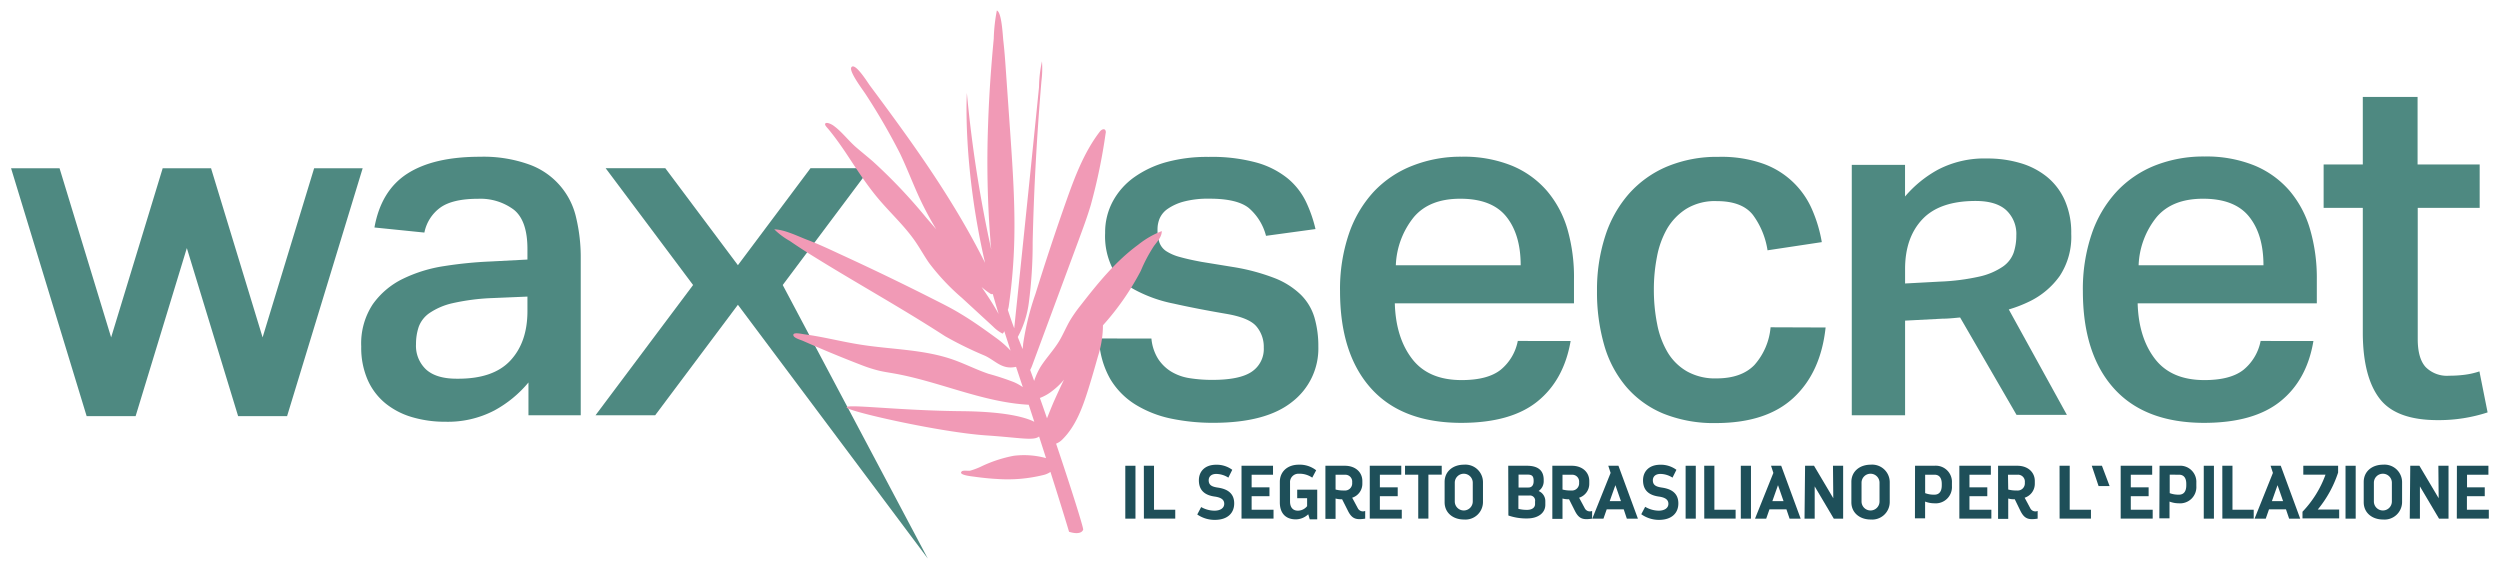
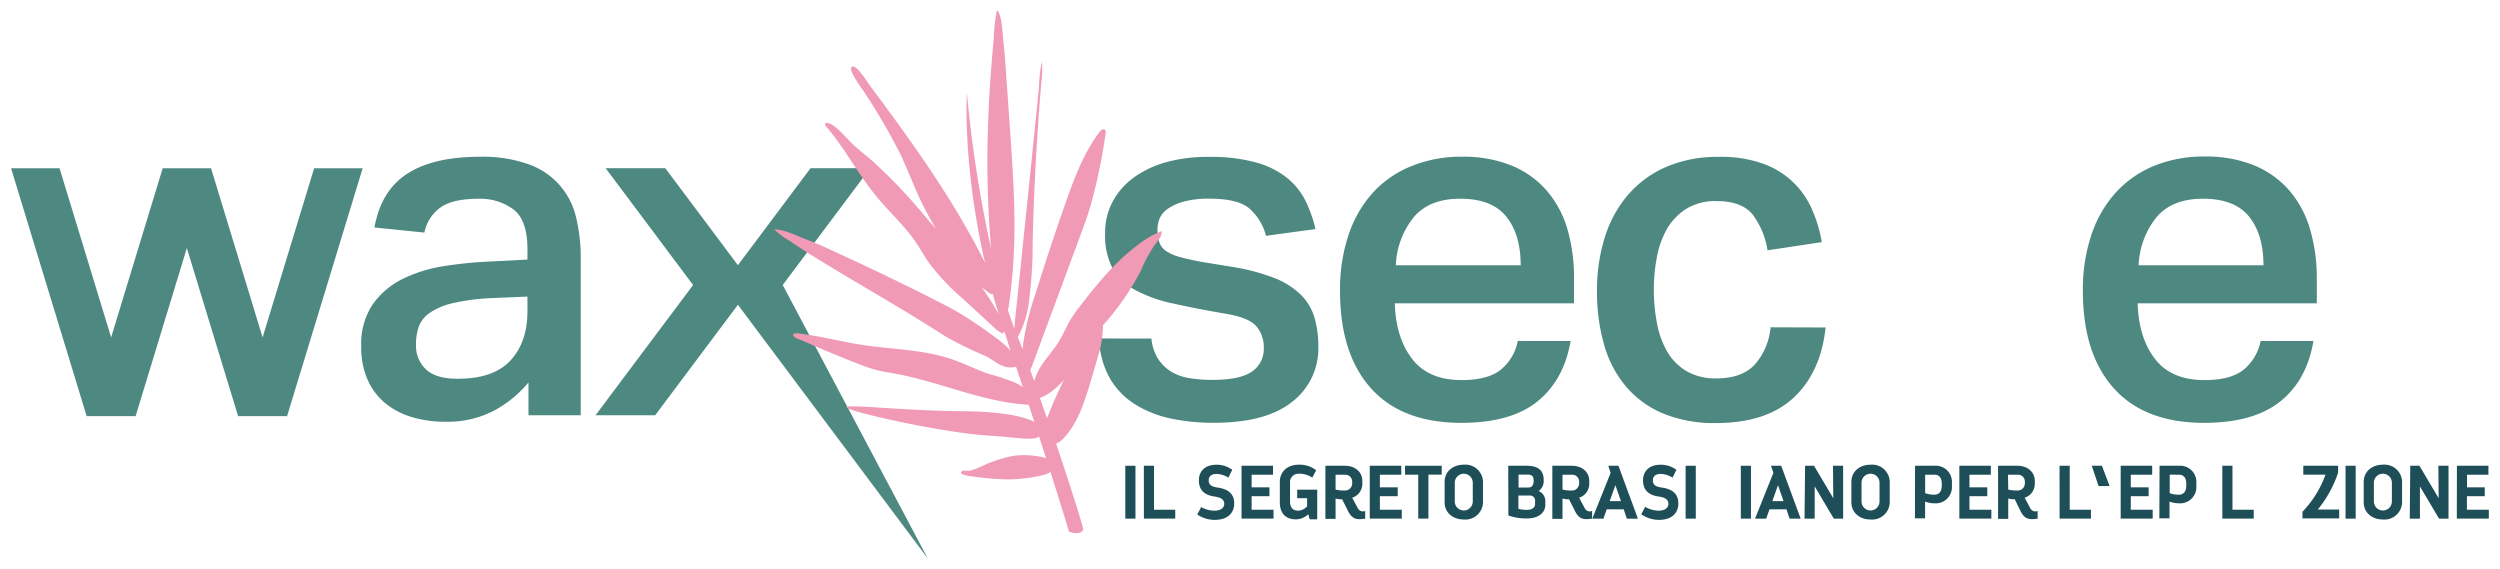
<svg xmlns="http://www.w3.org/2000/svg" id="Livello_1" data-name="Livello 1" width="492" height="112" viewBox="0 0 492 112">
  <defs>
    <style>.cls-1{fill:#4e8981;}.cls-2{fill:#f19ab6;}.cls-3{fill:#1e4f59;}</style>
  </defs>
  <title>Logo</title>
  <path class="cls-1" d="M226.6,66.63a9.08,9.08,0,0,0,1.32,4,8.21,8.21,0,0,0,2.6,2.52,9.93,9.93,0,0,0,3.64,1.28,28.11,28.11,0,0,0,4.44.33q5.39,0,7.75-1.61a5.38,5.38,0,0,0,2.36-4.75,6.21,6.21,0,0,0-1.46-4.18q-1.46-1.71-6-2.47-5.84-1-10.27-2a27.25,27.25,0,0,1-7.44-2.61A11.39,11.39,0,0,1,219,52.92a14.12,14.12,0,0,1-1.51-7.07A12.87,12.87,0,0,1,219,39.63a14,14,0,0,1,4.21-4.75,20.16,20.16,0,0,1,6.43-3,30.3,30.3,0,0,1,8.18-1A33.3,33.3,0,0,1,247.3,32a17,17,0,0,1,6.14,3.13A13.7,13.7,0,0,1,257,39.67a26.28,26.28,0,0,1,1.89,5.41l-9.74,1.33a10.71,10.71,0,0,0-3.43-5.51q-2.31-1.8-7.67-1.8a18.79,18.79,0,0,0-5.08.57,10.17,10.17,0,0,0-3.15,1.42,4.48,4.48,0,0,0-1.6,1.9,5.53,5.53,0,0,0-.42,2.09,7.9,7.9,0,0,0,.38,2.66,3.42,3.42,0,0,0,1.37,1.71,9.45,9.45,0,0,0,2.69,1.14q1.7.48,4.25.95l6.14,1a40.41,40.41,0,0,1,8.18,2.18A15.5,15.5,0,0,1,256,58a10.55,10.55,0,0,1,2.69,4.51,20.1,20.1,0,0,1,.76,5.7,13.25,13.25,0,0,1-5.15,10.87q-5.15,4.13-15.55,4.13a40.53,40.53,0,0,1-8.18-.81,21.91,21.91,0,0,1-7-2.71,14.94,14.94,0,0,1-5.06-5.08,17.17,17.17,0,0,1-2.22-8Z" />
  <path class="cls-1" d="M104,75.27a22.9,22.9,0,0,1-6.71,5.51A19.75,19.75,0,0,1,87.64,83a22.75,22.75,0,0,1-6.52-.9,15,15,0,0,1-5.25-2.71,12.46,12.46,0,0,1-3.5-4.6,15.78,15.78,0,0,1-1.28-6.6,14,14,0,0,1,2.27-8.31,15.66,15.66,0,0,1,5.91-5,28.16,28.16,0,0,1,8.18-2.52,80.47,80.47,0,0,1,9.07-.9l7.28-.38V49q0-5.6-2.69-7.74a11,11,0,0,0-7-2.14q-5,0-7.42,1.71a8,8,0,0,0-3.17,4.94l-9.83-1Q75,37.49,80.17,34.17t14.27-3.32a26.54,26.54,0,0,1,9.69,1.52,14.46,14.46,0,0,1,9.26,10.49,33.64,33.64,0,0,1,.9,8V81.72H104ZM96.9,58.66a42.82,42.82,0,0,0-7.8,1,13.34,13.34,0,0,0-4.58,1.95,5.66,5.66,0,0,0-2.13,2.75,10.63,10.63,0,0,0-.52,3.37,6.37,6.37,0,0,0,2,5q2,1.8,6,1.8Q97,74.61,100.4,71t3.4-9.78V58.37Z" />
  <path class="cls-1" d="M309.1,67.11Q307.77,74.8,302.57,79t-14.93,4.22q-11.72,0-17.82-6.79t-6.1-19.13A33.71,33.71,0,0,1,265.47,46a23.29,23.29,0,0,1,4.92-8.31A20.86,20.86,0,0,1,278,32.6a25.89,25.89,0,0,1,9.69-1.76,25.17,25.17,0,0,1,9.83,1.76,18.42,18.42,0,0,1,6.9,4.94,20.48,20.48,0,0,1,4.06,7.59A34.17,34.17,0,0,1,309.76,55V59.7H274.5q.19,6.74,3.4,10.92t9.74,4.18q5.1,0,7.66-2a9.7,9.7,0,0,0,3.4-5.7Zm-9.83-14.9q0-6.07-2.84-9.59t-9.07-3.51q-6,0-9.07,3.56a16,16,0,0,0-3.59,9.54Z" />
  <path class="cls-1" d="M455.28,67.11Q454,74.8,448.76,79t-14.93,4.22q-11.72,0-17.82-6.79t-6.1-19.13A33.71,33.71,0,0,1,411.66,46a23.3,23.3,0,0,1,4.91-8.31,20.88,20.88,0,0,1,7.56-5.13,25.9,25.9,0,0,1,9.69-1.76,25.18,25.18,0,0,1,9.83,1.76,18.42,18.42,0,0,1,6.9,4.94,20.51,20.51,0,0,1,4.06,7.59A34.17,34.17,0,0,1,455.95,55V59.7H420.69q.19,6.74,3.4,10.92t9.74,4.18q5.1,0,7.66-2a9.69,9.69,0,0,0,3.4-5.7Zm-9.83-14.9q0-6.07-2.84-9.59t-9.07-3.51q-6,0-9.07,3.56a16,16,0,0,0-3.59,9.54Z" />
-   <path class="cls-1" d="M457.29,40.91V32.37H465V19.08h10.78V32.37H488v8.54H475.81V66.73q0,3.8,1.56,5.51A5.9,5.9,0,0,0,482,73.94a23.72,23.72,0,0,0,3.07-.19,15.16,15.16,0,0,0,2.88-.66l1.61,8.07a30.82,30.82,0,0,1-9.83,1.52q-8.17,0-11.41-4.22T465,65.78V40.91Z" />
  <path class="cls-1" d="M359.28,64.45q-.95,8.83-6.29,13.81t-15.26,5a26.54,26.54,0,0,1-10.35-1.85,19.38,19.38,0,0,1-7.32-5.27,22,22,0,0,1-4.35-8.21,37.59,37.59,0,0,1-1.42-10.68,34.32,34.32,0,0,1,1.61-10.77,23.44,23.44,0,0,1,4.68-8.35,20.85,20.85,0,0,1,7.51-5.36,25.54,25.54,0,0,1,10.11-1.9A24.69,24.69,0,0,1,347,32.22a16.51,16.51,0,0,1,9.64,9.07,27.48,27.48,0,0,1,1.89,6.36l-10.68,1.61A15.74,15.74,0,0,0,345,42.33q-2.13-2.75-7.14-2.75a10.81,10.81,0,0,0-6,1.52A11.59,11.59,0,0,0,328.09,45a17.62,17.62,0,0,0-2,5.55,33,33,0,0,0-.61,6.36,34.44,34.44,0,0,0,.66,6.93,17.21,17.21,0,0,0,2.08,5.55,10.61,10.61,0,0,0,3.78,3.7,11.27,11.27,0,0,0,5.77,1.38q4.91,0,7.47-2.61a12.82,12.82,0,0,0,3.21-7.45Z" />
  <polygon class="cls-1" points="61.82 33.12 51.68 66.4 41.55 33.17 41.56 33.12 41.53 33.12 32.01 33.12 31.99 33.12 32 33.17 21.87 66.4 11.72 33.12 2.18 33.12 17.05 81.89 17.14 81.89 26.59 81.89 26.69 81.89 36.77 48.82 46.86 81.89 46.95 81.89 56.4 81.89 56.5 81.89 71.37 33.12 61.82 33.12" />
  <polygon class="cls-1" points="182.59 109.92 154.04 56.09 171.25 33.1 159.51 33.1 146.53 50.44 145.22 52.19 143.91 50.44 130.93 33.1 119.19 33.1 136.4 56.09 117.2 81.72 128.94 81.72 143.91 61.73 145.22 59.98 146.53 61.73 182.59 109.92" />
-   <path class="cls-1" d="M399.45,59.3a15.66,15.66,0,0,0,5.91-5A14,14,0,0,0,407.62,46a15.79,15.79,0,0,0-1.28-6.6,12.47,12.47,0,0,0-3.5-4.6,15,15,0,0,0-5.25-2.71,22.75,22.75,0,0,0-6.52-.9,19.75,19.75,0,0,0-9.64,2.18,22.93,22.93,0,0,0-6.52,5.3V32.44H364.43V81.72h10.49V63.1l7.28-.38c1.18,0,2.36-.13,3.55-.24l11.1,19.16h9.91L395.33,60.9A26,26,0,0,0,399.45,59.3Zm-24.53-3.51V52.94q0-6.17,3.4-9.78t10.49-3.61q4,0,6,1.8a6.37,6.37,0,0,1,2,5,10.65,10.65,0,0,1-.52,3.37,5.66,5.66,0,0,1-2.13,2.75,13.34,13.34,0,0,1-4.58,1.95,42.82,42.82,0,0,1-7.8,1Z" />
  <path class="cls-2" d="M224,48.16c-4.44,3.25-7.95,7.59-11.33,11.93a28.41,28.41,0,0,0-2,2.83c-.83,1.38-1.42,2.88-2.25,4.25-1.09,1.79-2.57,3.32-3.68,5.09a14.46,14.46,0,0,0-1.22,2.7l-.78-2.16a6.72,6.72,0,0,0,.44-1l9.1-24.55c.84-2.28,1.69-4.55,2.38-6.88a112.35,112.35,0,0,0,2.93-14.14.79.79,0,0,0-.09-.66c-.3-.33-.83,0-1.1.39-3.09,4.06-4.91,8.93-6.61,13.74-2.12,6-4.1,12-6,18.11a53.9,53.9,0,0,0-2.44,9.89c0,.32-.07.66-.11,1-.3-.76-.58-1.47-.84-2.11l-.1-.27a19.35,19.35,0,0,0,2.17-6.73,89.75,89.75,0,0,0,.76-12c.24-10.55.84-21.08,1.72-31.59a19.66,19.66,0,0,0,.11-3.94,25.27,25.27,0,0,0-.58,5.08l-.56,5.53-1.12,11q-1.13,11-2.27,22l-.65,6.22-.28,2.72c-.43-1.14-.85-2.36-1.26-3.63a3,3,0,0,0,.18-.69,111,111,0,0,0,1.09-13c.17-6.89-.29-13.78-.76-20.66L198,14.51c-.15-2.15-.29-4.3-.54-6.44-.12-1-.31-5.68-1.28-6a33.42,33.42,0,0,0-.61,5.55q-.27,2.83-.49,5.67-.44,5.67-.63,11.36a198.73,198.73,0,0,0,.47,22.7c0,.59.11,1.18.16,1.77a251.53,251.53,0,0,1-4.8-30.83s-.88,14.11,3.58,33.45l-.08-.17c-2.21-4.41-4.67-8.7-7.29-12.88-4.72-7.54-10-14.74-15.29-21.85-.43-.57-2.93-4.65-3.65-3.6-.55.81,2.4,4.63,2.88,5.41a126,126,0,0,1,6.69,11.55c1.37,2.86,2.49,5.83,3.81,8.7a64.59,64.59,0,0,0,3.32,6.22l-2-2.32a104.53,104.53,0,0,0-10.43-11c-1.09-.95-2.22-1.85-3.31-2.79-1.54-1.32-2.91-3.19-4.56-4.34-.26-.18-1.15-.65-1.48-.41s.27.81.54,1.13c1.19,1.43,2.26,2.94,3.31,4.48,2,3,3.94,6.09,6.25,8.89,2.47,3,5.39,5.6,7.58,8.79.95,1.38,1.75,2.86,2.72,4.24a43.8,43.8,0,0,0,6.43,6.83l6.14,5.65a7.45,7.45,0,0,0,1.87,1.39,1.12,1.12,0,0,0,.33-.49h0L198.88,69a19.93,19.93,0,0,0-2.85-2.5c-2.3-1.67-4.61-3.34-7.06-4.79-1.63-1-3.32-1.84-5-2.69q-9.31-4.72-18.8-9.07c-2.14-1-4.29-2-6.48-2.82-1.89-.74-4.3-1.94-6.32-2a14.4,14.4,0,0,0,3.06,2.29q1.83,1.26,3.72,2.45C168.2,55.54,177,60.34,186,66.17A72.32,72.32,0,0,0,193.82,70c2.14,1,3.37,2.81,6.14,2.19l1.33,4a9.38,9.38,0,0,0-1.79-1,51.65,51.65,0,0,0-4.94-1.62c-2.36-.79-4.58-1.94-6.93-2.77-5.88-2.08-12.26-2-18.42-3-3.63-.57-7.2-1.52-10.85-2-.43-.05-2-.44-2.21,0-.24.65,1.41,1.08,1.77,1.24q2.73,1.2,5.48,2.35,3.11,1.29,6.25,2.5a27.64,27.64,0,0,0,3.1,1c1,.26,2.06.41,3.09.59,8.95,1.57,17.42,5.65,26.49,6.17h.12l1.1,3.36c-1.84-.93-5.79-2-14.22-2.09-12.55-.11-23-1.5-22.71-.72s18.47,4.89,27.48,5.49c6.67.45,9.32,1.1,10.39.21l1.37,4.26-.37-.1a16.45,16.45,0,0,0-6-.36,26.07,26.07,0,0,0-6.17,2,13.69,13.69,0,0,1-2.4.93c-.35.07-1.35-.11-1.62.12-.88.74,2,1,2.48,1.07,1.52.21,3,.37,4.58.45a29.25,29.25,0,0,0,8.9-.77,4,4,0,0,0,1.47-.63c2.47,7.76,3.66,11.78,3.66,11.78s2.27.82,2.78-.41c.11-.27-2.36-8.12-5.33-16.93a3.5,3.5,0,0,0,1.2-.79c2.68-2.63,4-6.31,5.13-9.9.67-2.14,1.29-4.29,1.89-6.44a20.34,20.34,0,0,0,1-6.16,52,52,0,0,0,7.46-10.74,29.46,29.46,0,0,1,2.59-4.88c.67-.9,1.54-1.8,1.53-2.92A17.61,17.61,0,0,0,224,48.16ZM207.22,76.83a13.13,13.13,0,0,0,2.18-2.12c-.69,1.42-1.35,2.86-2,4.31-.47,1.09-.91,2.2-1.35,3.3-.47-1.36-.94-2.71-1.4-4A9.25,9.25,0,0,0,207.22,76.83ZM195,57.86a.62.62,0,0,0,.38,0c.36,1.29.75,2.6,1.15,3.93-1-1.82-2.16-3.58-3.35-5.3A15.32,15.32,0,0,0,195,57.86Z" />
  <path class="cls-3" d="M221.46,91.66h2v10.41h-2Z" />
-   <path class="cls-3" d="M225.11,91.66h2v8.65h4.18v1.75h-6.17Z" />
+   <path class="cls-3" d="M225.11,91.66h2v8.65h4.18v1.75h-6.17" />
  <path class="cls-3" d="M239,100.5c1.22,0,1.93-.55,1.93-1.35s-.59-1.25-1.9-1.43c-1.77-.25-3.09-1.09-3.09-3.2,0-1.77,1.22-3.06,3.39-3.06a5.15,5.15,0,0,1,3.18,1L241.74,94a4.48,4.48,0,0,0-2.38-.73c-1,0-1.49.55-1.49,1.25,0,1,.71,1.28,1.81,1.44,1.62.24,3.21.94,3.21,3.11,0,1.84-1.23,3.24-3.82,3.24a6,6,0,0,1-3.45-1.06l.77-1.46A5.36,5.36,0,0,0,239,100.5Z" />
  <path class="cls-3" d="M244.33,91.66h6.2v1.77h-4.21v2.48h3.51v1.74h-3.51v2.66h4.31v1.75h-6.3Z" />
  <path class="cls-3" d="M255.59,91.45a5.24,5.24,0,0,1,3.43,1.1L258.25,94a4.42,4.42,0,0,0-2.66-.77A1.65,1.65,0,0,0,253.88,95v3.69c0,1.17.57,1.81,1.55,1.81a2.34,2.34,0,0,0,1.81-.89V98.05h-1.95V96.37h3.94v5.84h-1.47l-.3-1a3.59,3.59,0,0,1-2.44,1c-2.05,0-3.15-1.26-3.15-3.34V94.84C251.87,92.78,253.42,91.45,255.59,91.45Z" />
  <path class="cls-3" d="M264.13,98.26a4.52,4.52,0,0,1-1.29-.15v4h-2V91.66h3.82c2.13,0,3.45,1.31,3.45,3v.52a2.87,2.87,0,0,1-2,2.77l1.13,2.11a1.13,1.13,0,0,0,1.43.49v1.52c-1.71.25-2.57.13-3.4-1.55Zm-1.29-1.92a6.23,6.23,0,0,0,1.72.19,1.41,1.41,0,0,0,1.55-1.5V94.9a1.35,1.35,0,0,0-1.44-1.47h-1.83Z" />
  <path class="cls-3" d="M269.57,91.66h6.2v1.77h-4.21v2.48h3.51v1.74h-3.51v2.66h4.31v1.75h-6.3Z" />
  <path class="cls-3" d="M279.11,93.42h-2.6V91.66h7.22v1.75h-2.62v8.65h-2Z" />
  <path class="cls-3" d="M284.3,94.84c0-2.1,1.69-3.39,3.79-3.39a3.46,3.46,0,0,1,3.76,3.39v4a3.46,3.46,0,0,1-3.76,3.4c-2.1,0-3.79-1.29-3.79-3.4Zm2,3.85a1.77,1.77,0,1,0,3.54,0V95a1.77,1.77,0,1,0-3.54,0Z" />
  <path class="cls-3" d="M296.82,91.66h3.67c2.16,0,3.31.89,3.31,2.77v.37a2.32,2.32,0,0,1-1,1.83,2.16,2.16,0,0,1,1.32,2v.71c0,1.56-1.35,2.69-3.58,2.69a10.68,10.68,0,0,1-3.69-.58Zm4,4.28c.58,0,1-.4,1-1.23v-.09c0-1-.39-1.22-1.25-1.22h-1.72v2.54Zm-.28,4.4c1,0,1.56-.48,1.56-1.13v-.52A1,1,0,0,0,301,97.52h-2.18v2.62A6.59,6.59,0,0,0,300.53,100.34Z" />
  <path class="cls-3" d="M308.79,98.26a4.53,4.53,0,0,1-1.29-.15v4h-2V91.66h3.82c2.13,0,3.45,1.31,3.45,3v.52a2.87,2.87,0,0,1-2,2.77l1.13,2.11a1.12,1.12,0,0,0,1.43.49v1.52c-1.71.25-2.57.13-3.4-1.55Zm-1.29-1.92a6.24,6.24,0,0,0,1.72.19,1.41,1.41,0,0,0,1.55-1.5V94.9a1.35,1.35,0,0,0-1.44-1.47h-1.83Z" />
  <path class="cls-3" d="M319.55,100.24H316.2l-.64,1.83h-2.2l3.61-9-.46-1.41h2l3.83,10.41h-2.18Zm-2.76-1.62H319l-1.09-3.14Z" />
  <path class="cls-3" d="M326.41,100.5c1.22,0,1.93-.55,1.93-1.35s-.6-1.25-1.9-1.43c-1.77-.25-3.09-1.09-3.09-3.2,0-1.77,1.22-3.06,3.39-3.06a5.15,5.15,0,0,1,3.18,1L329.15,94a4.47,4.47,0,0,0-2.38-.73c-1,0-1.49.55-1.49,1.25,0,1,.71,1.28,1.81,1.44,1.62.24,3.21.94,3.21,3.11,0,1.84-1.23,3.24-3.82,3.24A6,6,0,0,1,323,101.2l.77-1.46A5.36,5.36,0,0,0,326.41,100.5Z" />
  <path class="cls-3" d="M331.73,91.66h2v10.41h-2Z" />
-   <path class="cls-3" d="M335.39,91.66h2v8.65h4.18v1.75h-6.17Z" />
  <path class="cls-3" d="M342.59,91.66h2v10.41h-2Z" />
  <path class="cls-3" d="M351.57,100.24h-3.34l-.64,1.83h-2.2l3.61-9-.46-1.41h2l3.83,10.41h-2.18Zm-2.77-1.62H351l-1.09-3.14Z" />
  <path class="cls-3" d="M355.24,91.66H357l3.79,6.39-.06-6.39h2v10.41h-1.84l-3.76-6.35,0,6.35h-2Z" />
  <path class="cls-3" d="M364.35,94.84c0-2.1,1.69-3.39,3.79-3.39a3.46,3.46,0,0,1,3.76,3.39v4a3.46,3.46,0,0,1-3.76,3.4c-2.1,0-3.79-1.29-3.79-3.4Zm2,3.85a1.77,1.77,0,1,0,3.54,0V95a1.77,1.77,0,1,0-3.54,0Z" />
  <path class="cls-3" d="M376.88,91.66h3.82A3.18,3.18,0,0,1,384.14,95v.65a3.2,3.2,0,0,1-3.45,3.4,5.18,5.18,0,0,1-1.83-.34v3.3h-2Zm3.82,5.69c.94,0,1.44-.64,1.44-1.83v-.3c0-1.19-.51-1.8-1.44-1.8h-1.83v3.63A4.82,4.82,0,0,0,380.7,97.35Z" />
  <path class="cls-3" d="M385.6,91.66h6.2v1.77h-4.21v2.48h3.51v1.74h-3.51v2.66h4.31v1.75h-6.3Z" />
  <path class="cls-3" d="M396.51,98.26a4.52,4.52,0,0,1-1.29-.15v4h-2V91.66H397c2.13,0,3.45,1.31,3.45,3v.52a2.87,2.87,0,0,1-2,2.77l1.13,2.11a1.12,1.12,0,0,0,1.43.49v1.52c-1.71.25-2.57.13-3.4-1.55Zm-1.29-1.92a6.24,6.24,0,0,0,1.72.19,1.41,1.41,0,0,0,1.55-1.5V94.9A1.35,1.35,0,0,0,397,93.43h-1.83Z" />
  <path class="cls-3" d="M405.32,91.66h2v8.65h4.18v1.75h-6.17Z" />
  <path class="cls-3" d="M411.66,91.66h2l1.51,4H413Z" />
  <path class="cls-3" d="M417.35,91.66h6.2v1.77h-4.21v2.48h3.51v1.74h-3.51v2.66h4.31v1.75h-6.3Z" />
  <path class="cls-3" d="M425,91.66h3.82A3.18,3.18,0,0,1,432.24,95v.65a3.2,3.2,0,0,1-3.45,3.4,5.17,5.17,0,0,1-1.83-.34v3.3h-2Zm3.82,5.69c.94,0,1.44-.64,1.44-1.83v-.3c0-1.19-.51-1.8-1.44-1.8H427v3.63A4.82,4.82,0,0,0,428.79,97.35Z" />
-   <path class="cls-3" d="M433.7,91.66h2v10.41h-2Z" />
  <path class="cls-3" d="M437.35,91.66h2v8.65h4.18v1.75h-6.17Z" />
-   <path class="cls-3" d="M449.88,100.24h-3.34l-.64,1.83h-2.2l3.61-9-.46-1.41h2l3.83,10.41h-2.18Zm-2.77-1.62h2.2l-1.09-3.14Z" />
  <path class="cls-3" d="M453.13,100.71a20.69,20.69,0,0,0,4.53-7.3h-4.37V91.66h6.85V93a22.36,22.36,0,0,1-4,7.27h4.21v1.75h-7.22Z" />
  <path class="cls-3" d="M461.6,91.66h2v10.41h-2Z" />
  <path class="cls-3" d="M465.18,94.84c0-2.1,1.69-3.39,3.79-3.39a3.46,3.46,0,0,1,3.76,3.39v4a3.46,3.46,0,0,1-3.76,3.4c-2.1,0-3.79-1.29-3.79-3.4Zm2,3.85a1.77,1.77,0,1,0,3.54,0V95a1.77,1.77,0,1,0-3.54,0Z" />
  <path class="cls-3" d="M474.34,91.66h1.8l3.79,6.39-.06-6.39h2v10.41H480l-3.76-6.35,0,6.35h-2Z" />
  <path class="cls-3" d="M483.52,91.66h6.2v1.77h-4.21v2.48H489v1.74h-3.51v2.66h4.31v1.75h-6.3Z" />
</svg>